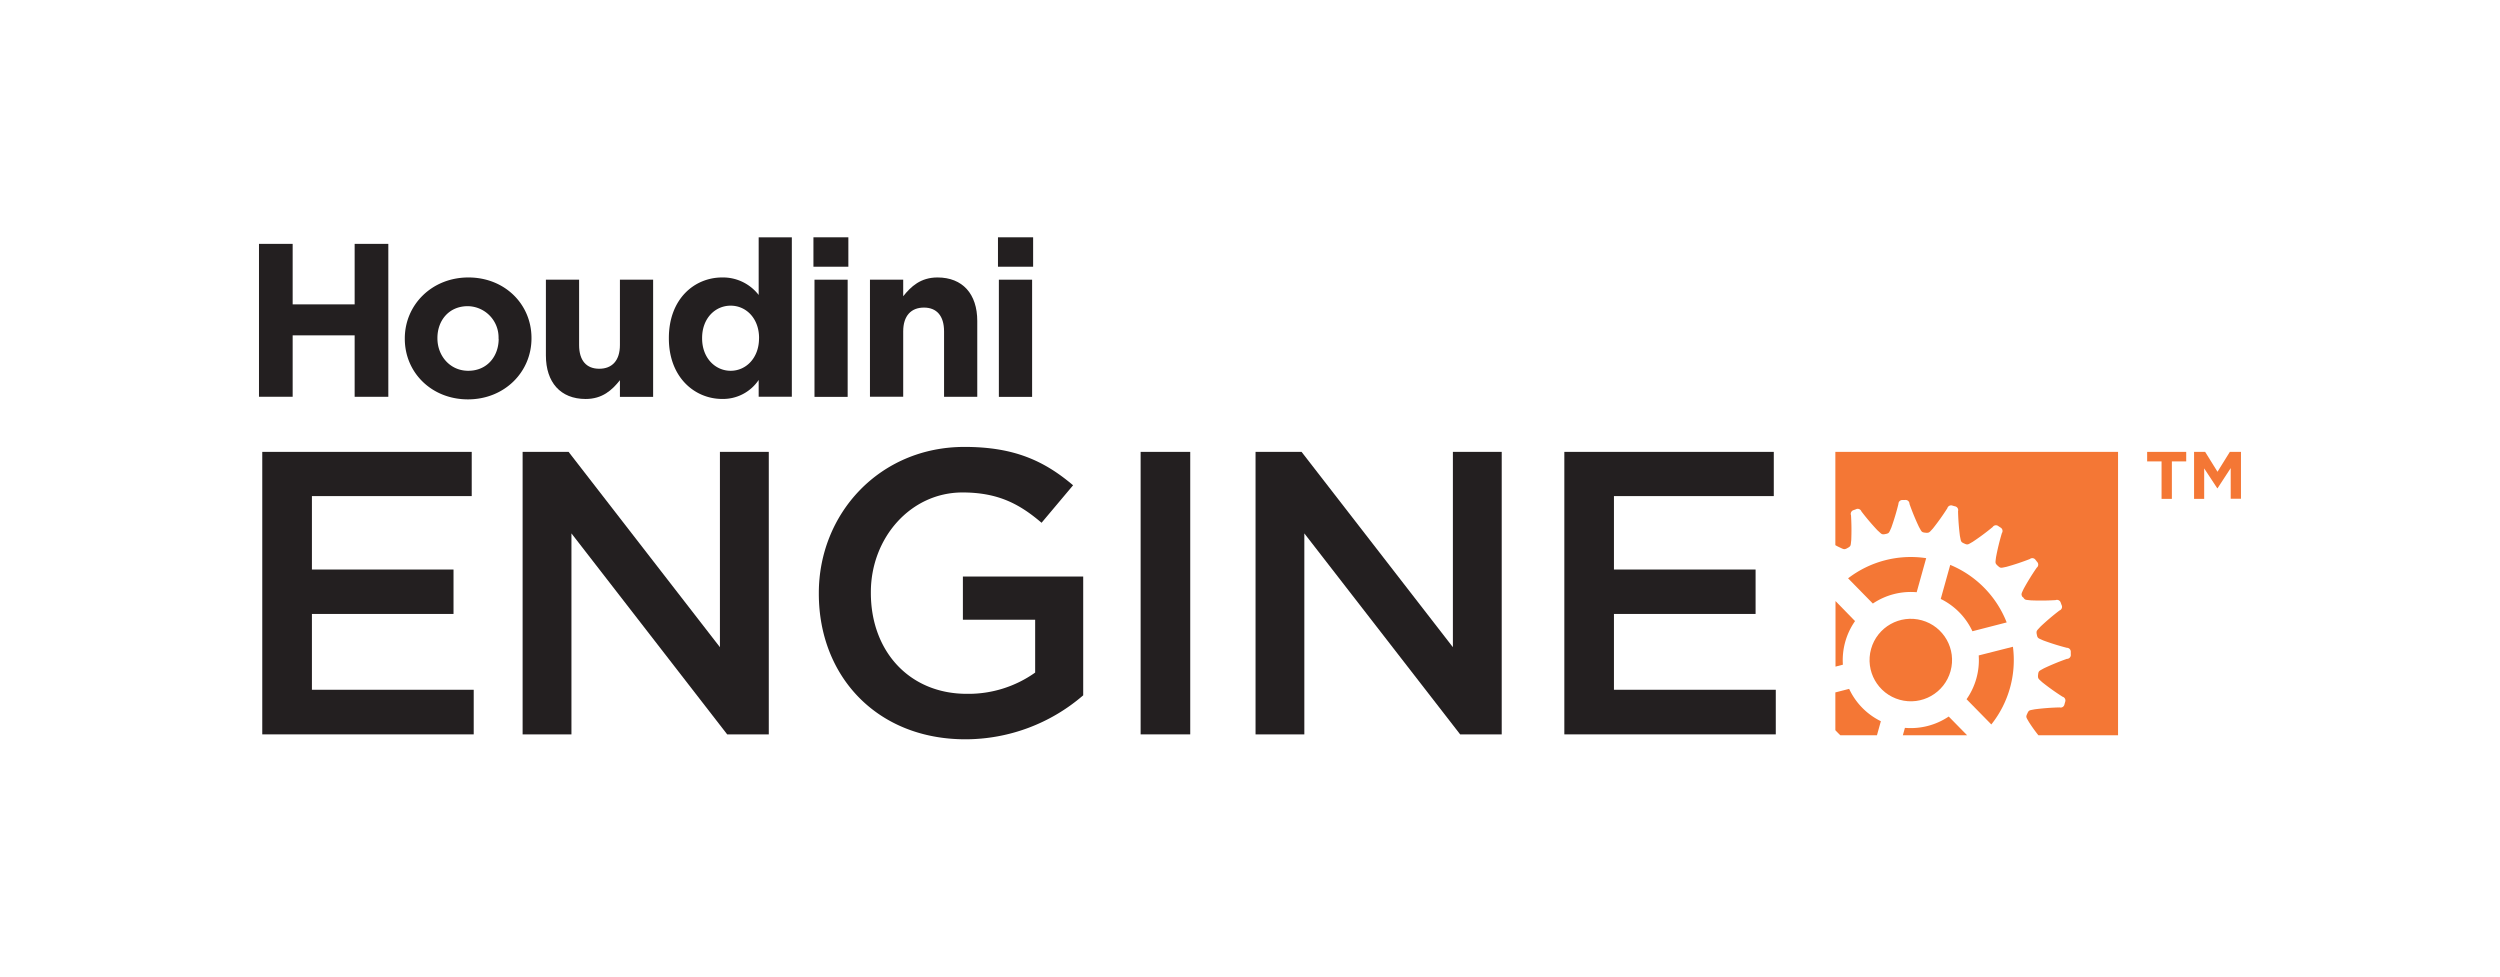
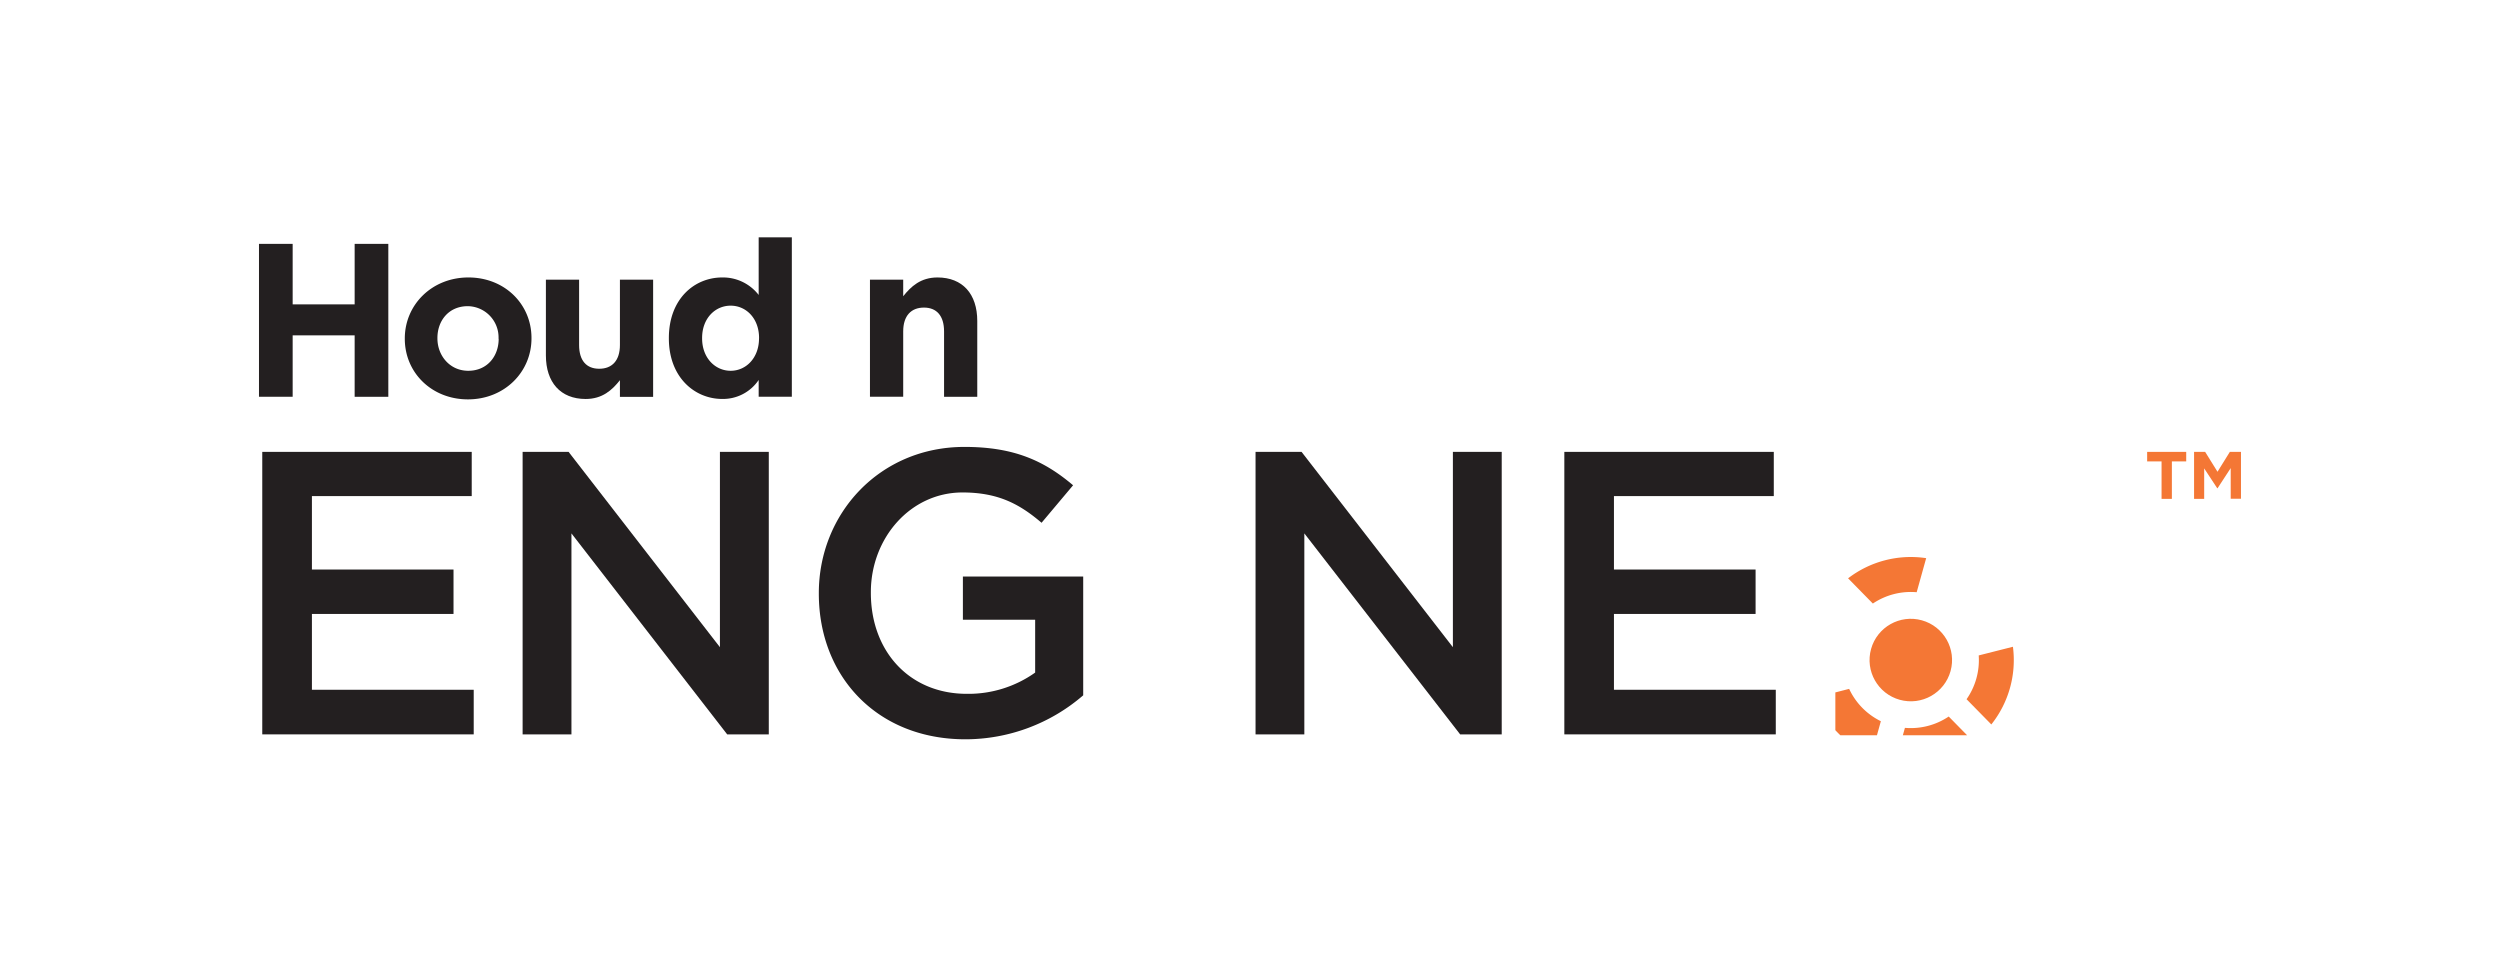
<svg xmlns="http://www.w3.org/2000/svg" id="background_white" data-name="background white" viewBox="0 0 640 250">
  <defs>
    <style>.cls-1{fill:#fff;}.cls-2{fill:#231f20;}.cls-3{fill:#f47735;}</style>
  </defs>
  <title>Engine_black</title>
  <rect class="cls-1" width="640" height="250" />
  <path class="cls-2" d="M67.14,115.68h53.62V127H79.85v18.8h36.25v11.37H79.85v19.41h41.42V188H67.14V115.68Z" />
  <path class="cls-2" d="M133.78,115.68h11.78l38.74,50v-50h12.51V188H186.16l-39.87-51.45V188h-12.5V115.68Z" />
  <path class="cls-2" d="M209.62,152v-0.2c0-20.24,15.49-37.39,37.29-37.39,12.61,0,20.35,3.5,27.8,9.82l-8.07,9.6c-5.57-4.75-11.05-7.76-20.25-7.76-13.32,0-23.45,11.68-23.45,25.51v0.21c0,14.89,9.82,25.83,24.58,25.83A29.47,29.47,0,0,0,265,172.18V158.66h-18.5V147.59h30.8V178a46.17,46.17,0,0,1-30.17,11.26C224.5,189.25,209.62,173.12,209.62,152Z" />
-   <path class="cls-2" d="M292,115.68h12.7V188H292V115.68Z" />
+   <path class="cls-2" d="M292,115.68h12.7H292V115.68Z" />
  <path class="cls-2" d="M321.42,115.68H333.2l38.74,50v-50h12.5V188H373.8l-39.89-51.45V188H321.42V115.68Z" />
  <path class="cls-2" d="M400.47,115.68h53.62V127H413.17v18.8h36.26v11.37H413.17v19.41H454.6V188H400.47V115.68Z" />
  <path class="cls-2" d="M66.3,62.43h8.62V77.92H90.79V62.43h8.62v39.15H90.79V85.85H74.92v15.72H66.3V62.43Z" />
  <path class="cls-2" d="M103.63,86.74V86.63c0-8.6,6.93-15.6,16.28-15.6s16.15,6.89,16.15,15.49v0.11c0,8.63-6.94,15.61-16.26,15.61S103.63,95.37,103.63,86.74Zm24,0V86.63a8,8,0,0,0-7.87-8.25c-4.88,0-7.78,3.71-7.78,8.14v0.11c0,4.42,3.18,8.29,7.89,8.29C124.76,94.92,127.66,91.16,127.66,86.74Z" />
  <path class="cls-2" d="M139.75,91V71.6h8.5V88.32c0,4,1.89,6.08,5.15,6.08s5.3-2.06,5.3-6.08V71.6h8.5v30h-8.5V97.33c-2,2.52-4.47,4.81-8.79,4.81C143.49,102.13,139.75,97.88,139.75,91Z" />
  <path class="cls-2" d="M171.23,86.63V86.52c0-10,6.54-15.49,13.65-15.49a11.56,11.56,0,0,1,9.34,4.48V60.75h8.49v40.82h-8.49V97.27a11,11,0,0,1-9.34,4.86C177.88,102.13,171.23,96.64,171.23,86.63Zm23.09,0V86.52c0-5-3.3-8.27-7.27-8.27s-7.31,3.24-7.31,8.27v0.11c0,5,3.35,8.29,7.31,8.29S194.31,91.6,194.31,86.63Z" />
-   <path class="cls-2" d="M208.24,60.75h8.94v7.53h-8.94V60.75Zm0.23,10.85H217v30h-8.49v-30Z" />
  <path class="cls-2" d="M222.71,71.6h8.51v4.24c2-2.51,4.47-4.81,8.78-4.81,6.44,0,10.18,4.25,10.18,11.13v19.42h-8.5V84.84c0-4-1.9-6.1-5.15-6.1s-5.31,2.06-5.31,6.1v16.73h-8.51v-30Z" />
-   <path class="cls-2" d="M255.48,60.75h9v7.53h-9V60.75Zm0.23,10.85h8.51v30h-8.51v-30Z" />
  <path class="cls-3" d="M487.66,186.33l-0.53,1.89h16.44l-4.7-4.79A17.4,17.4,0,0,1,487.66,186.33Z" />
  <path class="cls-3" d="M506.55,167.79A17.44,17.44,0,0,1,503.44,179l6.34,6.46a26.45,26.45,0,0,0,5.53-19.89Z" />
  <path class="cls-3" d="M473.38,176.35l-3.53.91v9.67c0.41,0.44.84,0.88,1.28,1.3h9.37l1-3.6A17.4,17.4,0,0,1,473.38,176.35Z" />
-   <path class="cls-3" d="M499.26,144.61l-2.43,8.72a17.4,17.4,0,0,1,8.11,8.27l8.77-2.26A26.35,26.35,0,0,0,499.26,144.61Z" />
-   <path class="cls-3" d="M469.85,115.68v23.88c0.36,0.21.67,0.37,0.9,0.48,1.2,0.55,1.3.7,2,.37l0.48-.27c0.62-.4.54-0.56,0.69-1.87a61.16,61.16,0,0,0-.06-6.36,1,1,0,0,1,.7-1.33l0.56-.21a1,1,0,0,1,1.4.55,61.14,61.14,0,0,0,4.12,4.85c1,0.89,1,1.07,1.75,1l0.54-.11c0.72-.19.69-0.37,1.24-1.57A61.25,61.25,0,0,0,486,129a1,1,0,0,1,1.07-1l0.6,0a1,1,0,0,1,1.16,1,61.18,61.18,0,0,0,2.42,5.88c0.65,1.15.64,1.33,1.37,1.46l0.55,0.06c0.74,0,.77-0.14,1.66-1.11a61.16,61.16,0,0,0,3.69-5.18,1,1,0,0,1,1.35-.66l0.58,0.16a1,1,0,0,1,.81,1.26,61.11,61.11,0,0,0,.48,6.34c0.27,1.3.2,1.47,0.85,1.81l0.5,0.23c0.69,0.27.77,0.11,1.92-.54a60.88,60.88,0,0,0,5.11-3.79,1,1,0,0,1,1.48-.22l0.5,0.33a1,1,0,0,1,.38,1.45,60.84,60.84,0,0,0-1.5,6.18c-0.15,1.31-.27,1.45.25,2l0.41,0.37c0.57,0.47.7,0.34,2,.08a60.87,60.87,0,0,0,6-2,1,1,0,0,1,1.48.25l0.37,0.47a1,1,0,0,1-.09,1.5,60.88,60.88,0,0,0-3.34,5.41c-0.55,1.2-.7,1.3-0.37,2L518,153c0.4,0.63.56,0.54,1.87,0.69a61,61,0,0,0,6.36-.06,1,1,0,0,1,1.33.7l0.21,0.56a1,1,0,0,1-.55,1.4,60.9,60.9,0,0,0-4.85,4.12c-0.89,1-1.07,1-1,1.75l0.11,0.54c0.18,0.72.37,0.69,1.57,1.24a60.91,60.91,0,0,0,6.07,1.9,1,1,0,0,1,1,1.07l0,0.6a1,1,0,0,1-1,1.16,60.94,60.94,0,0,0-5.88,2.42c-1.15.65-1.33,0.64-1.46,1.37l-0.06.55c0,0.74.14,0.77,1.11,1.66a60.92,60.92,0,0,0,5.18,3.69,1,1,0,0,1,.66,1.35l-0.16.58a1,1,0,0,1-1.26.81,60.86,60.86,0,0,0-6.34.48c-1.3.26-1.47,0.19-1.81,0.85l-0.23.5c-0.27.69-.11,0.77,0.54,1.92a39.84,39.84,0,0,0,2.42,3.38h20.39V115.68H469.85Z" />
-   <path class="cls-3" d="M469.85,170.66l1.93-.5A17.44,17.44,0,0,1,474.89,159l-5-5.13v16.8Z" />
  <circle class="cls-3" cx="489.17" cy="168.98" r="10.56" transform="translate(195.31 594.99) rotate(-74.46)" />
  <path class="cls-3" d="M473.11,148.05l6.34,6.46a17.4,17.4,0,0,1,11.22-2.9l2.43-8.72A26.35,26.35,0,0,0,473.11,148.05Z" />
  <path class="cls-3" d="M553.33,118.12h-3.66v-2.44h10v2.44H556v9.59h-2.64v-9.59Z" />
  <path class="cls-3" d="M561.67,115.68h2.85l3.16,5.09,3.16-5.09h2.85v12h-2.63v-7.85L567.69,125h-0.07l-3.35-5.09v7.8h-2.59v-12Z" />
</svg>